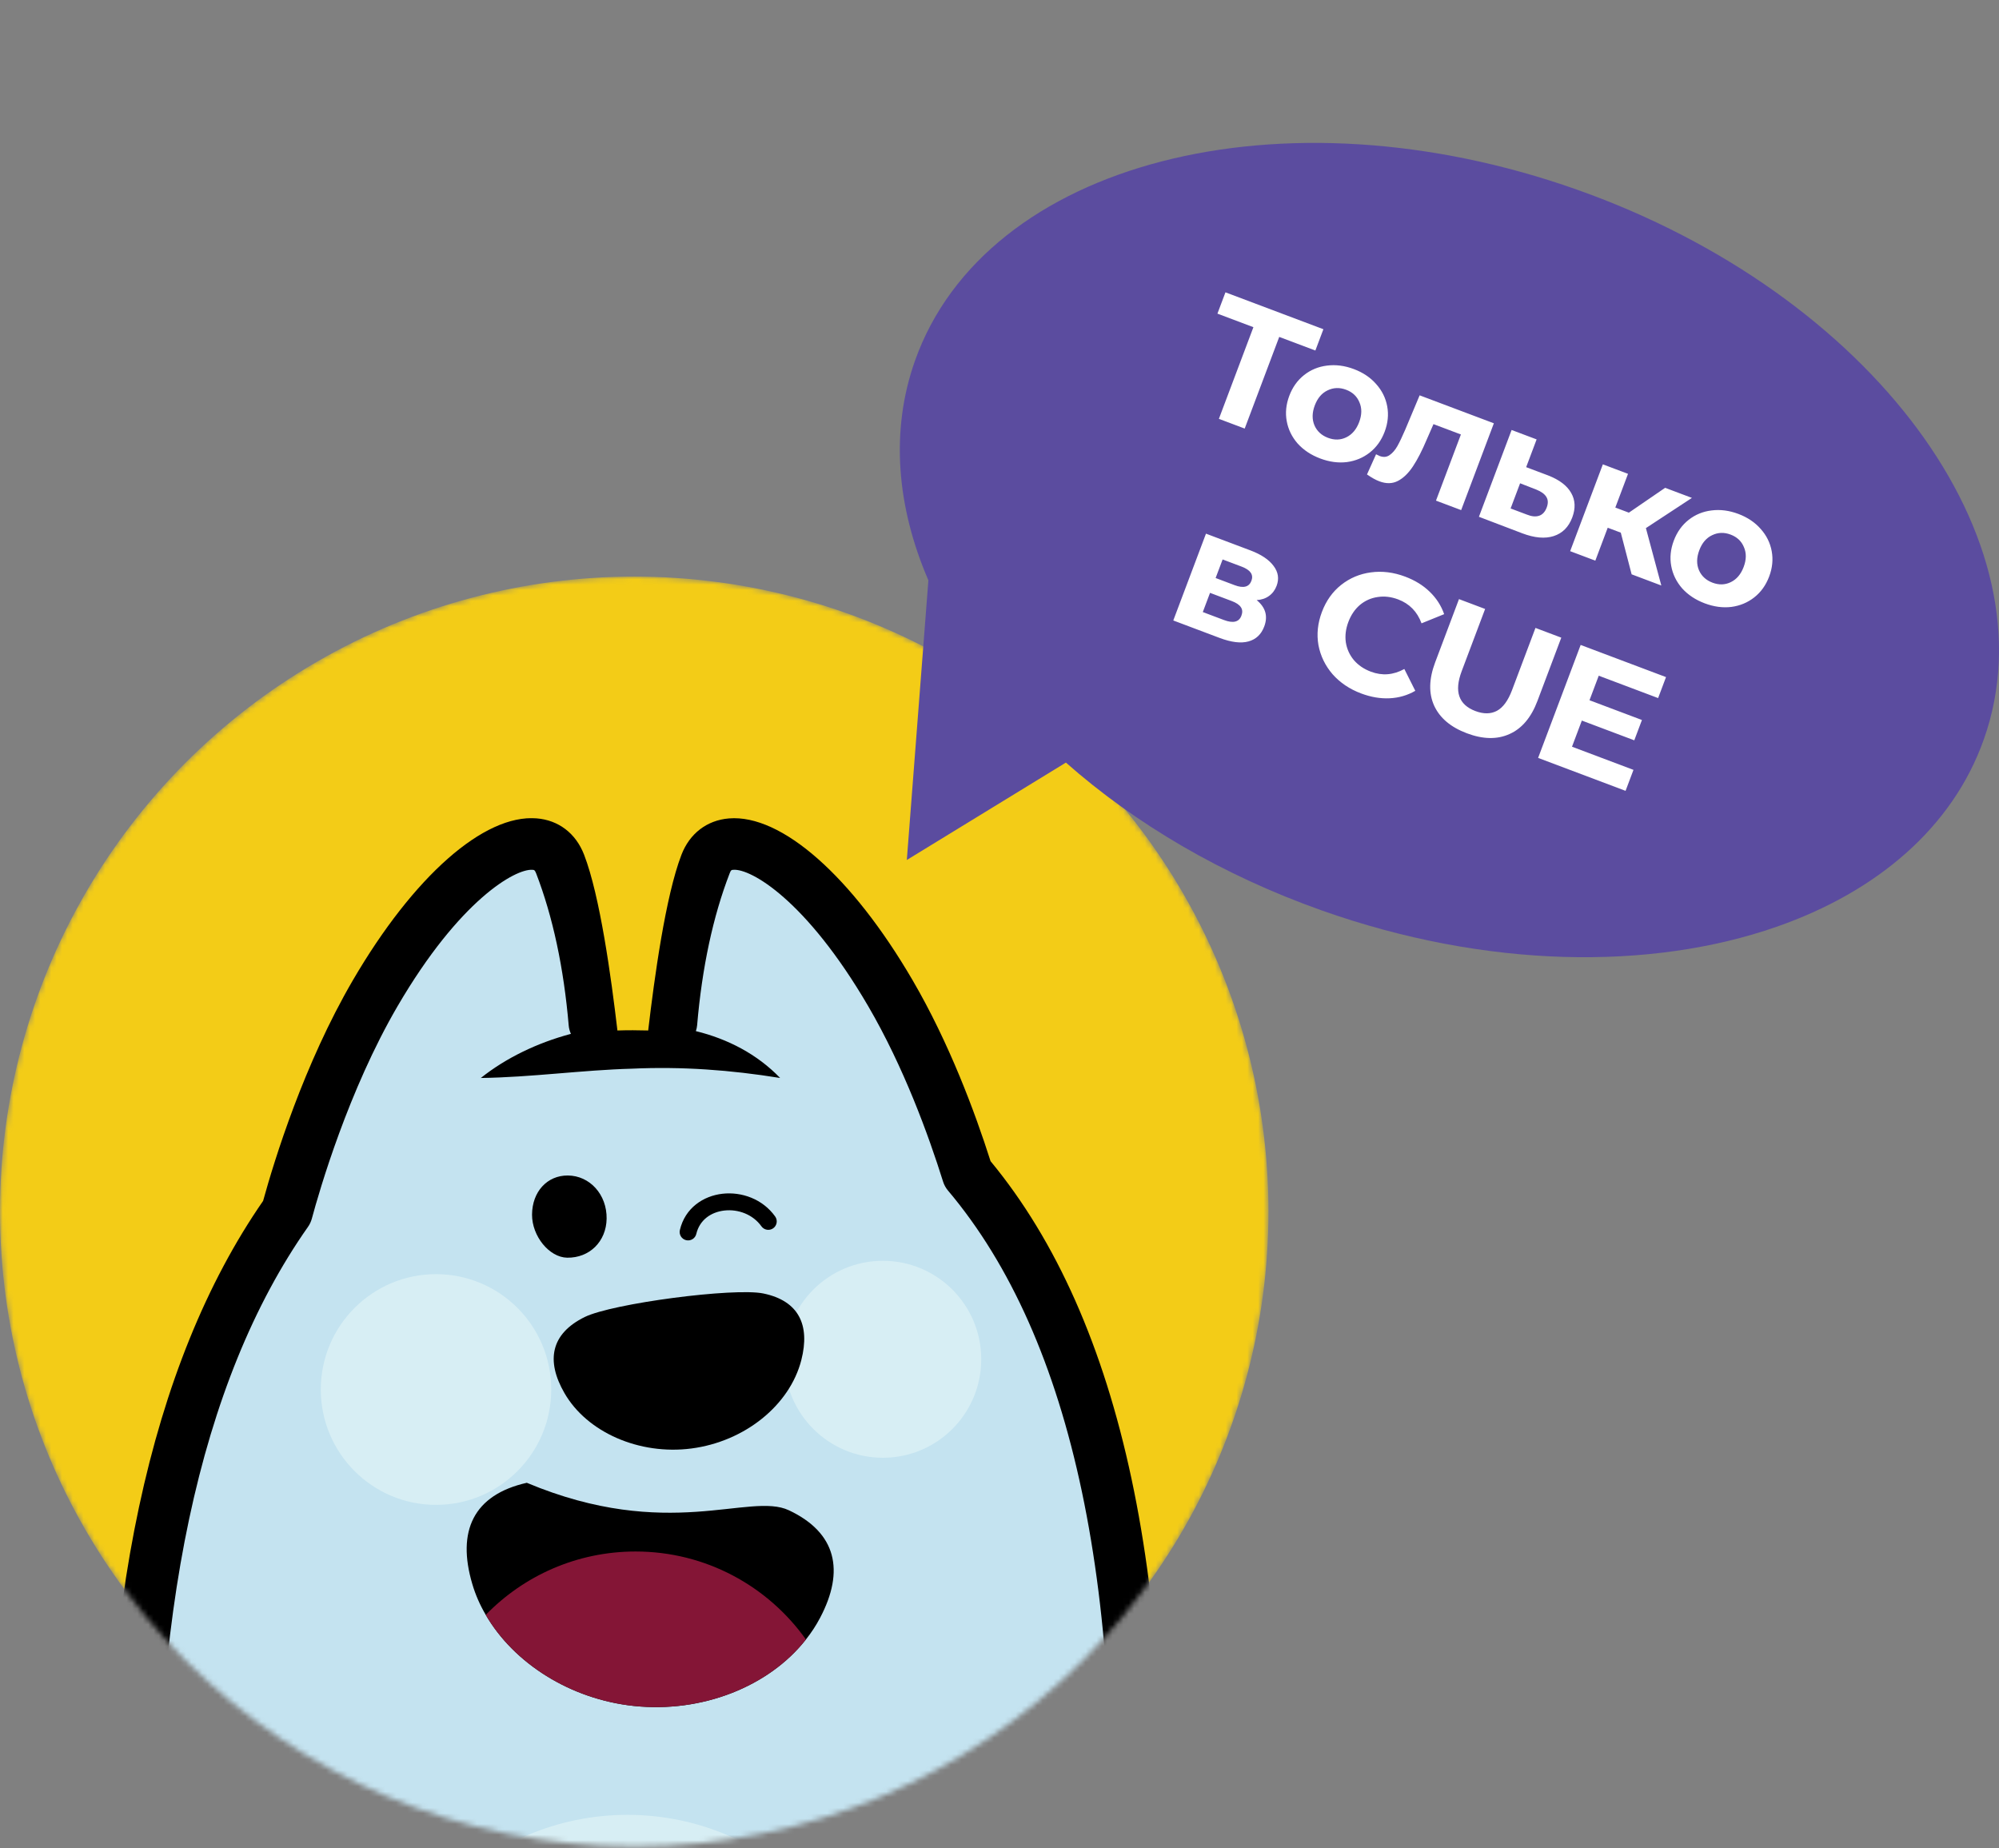
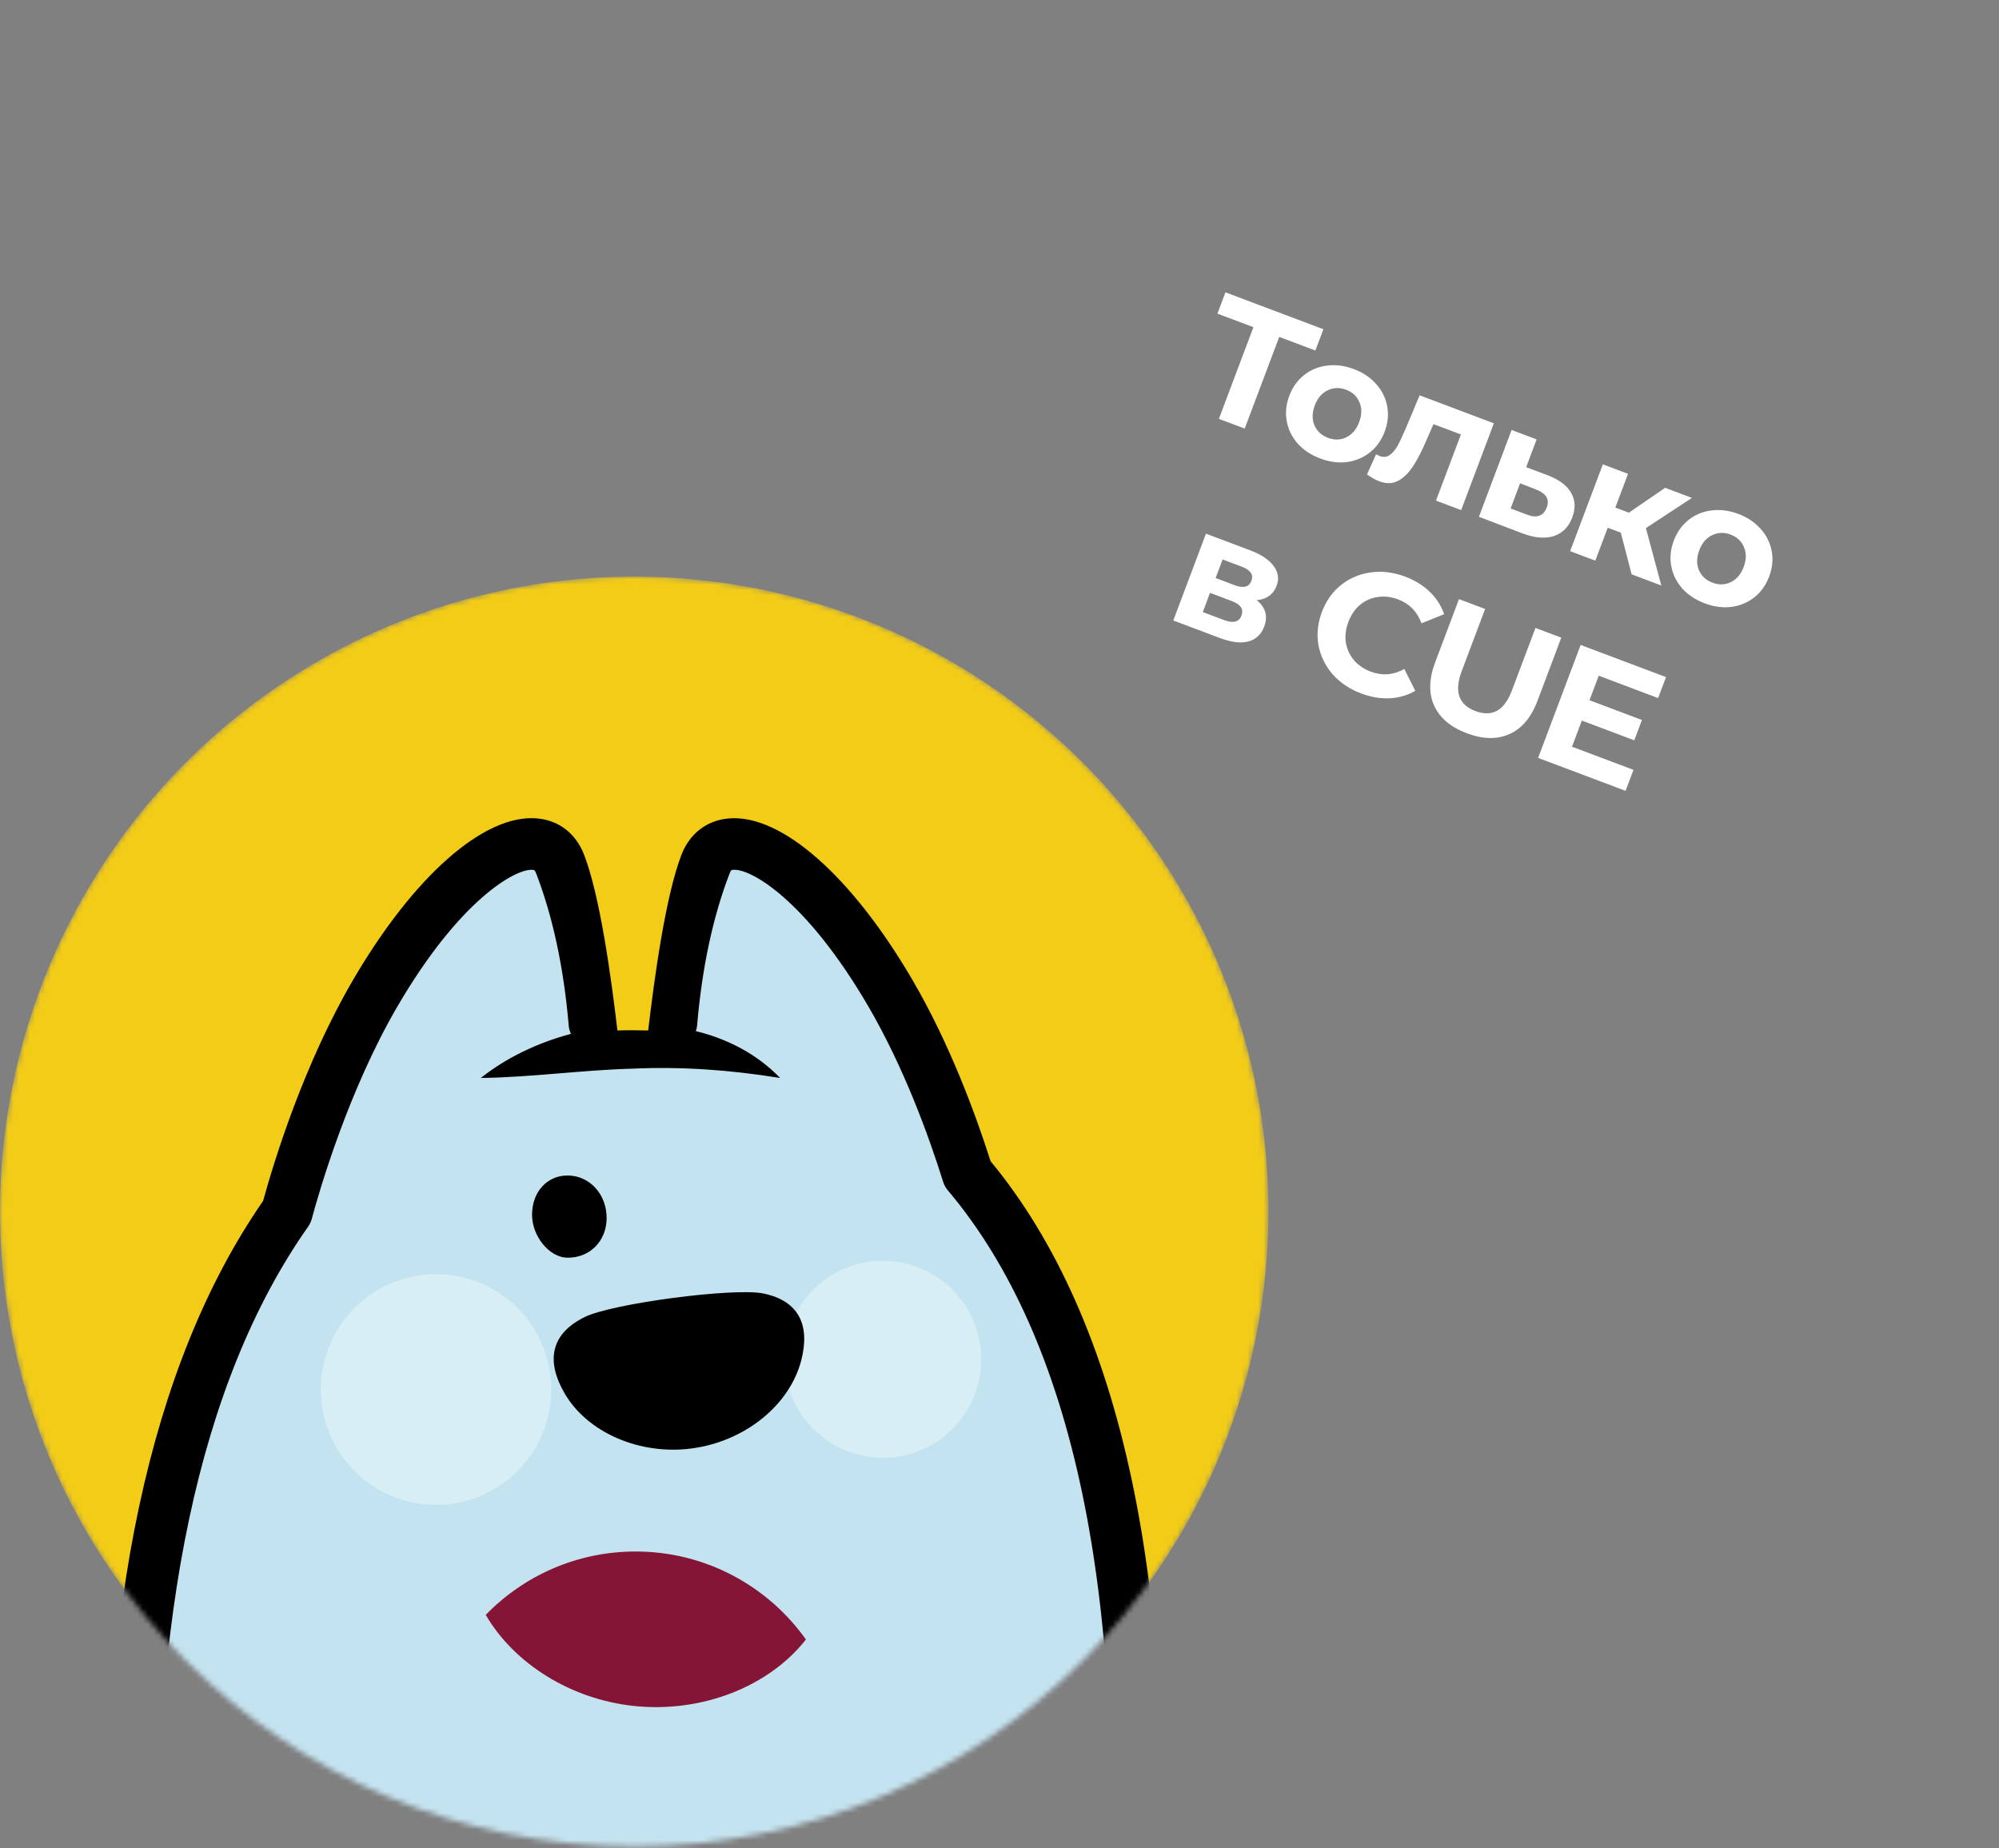
<svg xmlns="http://www.w3.org/2000/svg" width="371" height="343" viewBox="0 0 371 343" fill="none">
  <rect x="0" y="0" width="371" height="343" fill="#808080" stroke="none" />
  <mask id="mask0_541_3214" style="mask-type:alpha" maskUnits="userSpaceOnUse" x="0" y="107" width="236" height="236">
    <ellipse cx="117.71" cy="224.84" rx="117.71" ry="117.84" fill="#5B4C9E" />
  </mask>
  <g mask="url(#mask0_541_3214)">
    <ellipse cx="117.71" cy="224.84" rx="117.71" ry="117.84" fill="#F3CC17" />
    <g clip-path="url(#clip0_541_3214)">
      <path d="M144.926 442.804V452.896C144.926 468.651 154.262 488.919 173.424 481.425C195.562 472.771 207.663 408.005 210.247 361.454C214.373 286.863 200.539 242.696 179.58 217.861C176.89 209.291 172.137 196.123 165.246 184.318C150.306 158.727 134.452 151.243 130.932 160.345C127.168 170.096 125.371 183.839 124.584 193.068C122.192 192.887 122.234 193.142 119.863 193.142L115.344 193.089C112.962 193.089 112.675 192.908 110.282 193.132C109.495 183.892 107.698 170.117 103.934 160.345C100.414 151.232 84.57 158.727 69.63 184.318C60.315 200.275 54.892 218.744 53.223 224.94C34.763 251.18 22.715 293.761 24.651 358.282C25.98 402.427 35.731 476.603 61.453 481.436C81.657 485.236 89.951 468.662 89.951 452.907V442.815C98.564 445.785 107.815 447.393 117.428 447.393C127.062 447.393 136.313 445.774 144.937 442.804C144.937 442.804 144.926 442.804 144.915 442.804" fill="#C4E3F0" />
      <path d="M183.845 215.508C180.963 206.449 176.178 193.568 169.362 181.89C158.101 162.601 145.043 151.094 135.303 151.881C131.22 152.211 127.998 154.67 126.477 158.62C123.521 166.284 121.447 181.475 120.299 191.237C118.385 191.184 116.503 191.173 114.589 191.237C113.44 181.475 111.367 166.274 108.4 158.609C106.869 154.649 103.658 152.19 99.574 151.871C89.823 151.094 76.776 162.591 65.505 181.89C56.392 197.517 50.948 215.188 48.831 222.864C27.82 253.213 18.079 298.817 19.877 358.42C20.249 370.779 24.545 479.36 60.581 486.13C69.556 487.812 77.478 486.066 83.475 481.084C90.642 475.134 94.747 464.861 94.747 452.896V449.255C109.506 453.13 125.382 453.13 140.141 449.255V452.896C140.141 469.087 147.521 479.871 153.837 484.182C156.57 486.056 160.504 487.823 165.587 487.823C168.426 487.823 171.616 487.269 175.168 485.885C201.783 475.485 212.746 402.938 215.022 361.72C218.754 294.25 208.27 245.07 183.855 215.508H183.845ZM205.462 361.187C204.038 386.896 200.061 413.583 194.542 434.416C185.908 467.033 176.508 475.07 171.68 476.954C166.778 478.87 162.705 478.647 159.228 476.262C152.689 471.791 149.711 461.007 149.711 452.885V444.731C156.506 441.75 162.758 437.631 168.139 432.202C158.994 434.714 150.402 436.619 141.725 437.567C124.255 439.568 107.018 438.291 89.536 435.959C80.657 434.884 71.332 433.085 62.357 432.202C69.046 437.237 76.829 441.399 85.177 444.507V452.896C85.177 461.87 82.252 469.651 77.372 473.718C73.576 476.869 68.525 477.88 62.347 476.72C57.041 475.719 46.896 468.778 38.57 433.49C33.647 412.614 30.234 384.447 29.447 358.132C27.703 300.19 37.028 256.3 57.157 227.686C57.477 227.228 57.721 226.717 57.87 226.174C59.295 220.873 64.665 202.361 73.788 186.723C85.294 167.008 95.661 161.185 98.83 161.42C99.138 161.441 99.255 161.451 99.5 162.069C102.594 170.095 104.636 179.602 105.55 190.343C105.593 190.875 105.752 191.386 105.954 191.865C99.723 193.525 93.896 196.336 89.239 200.051C98.5 199.934 108.134 198.571 117.279 198.326C126.552 197.901 135.558 198.561 144.788 200.051C140.524 195.633 135.08 192.812 129.146 191.354C129.263 191.013 129.348 190.651 129.38 190.279C130.294 179.559 132.325 170.074 135.42 162.069C135.654 161.451 135.771 161.441 136.09 161.42C139.333 161.153 149.626 167.019 161.132 186.723C167.724 198.018 172.329 210.664 175.029 219.287C175.221 219.894 175.529 220.458 175.944 220.948C199.178 248.487 209.12 295.666 205.494 361.187H205.462Z" fill="black" />
-       <path d="M116.46 431.691C142.634 431.691 163.853 410.449 163.853 384.245C163.853 358.042 142.634 336.8 116.46 336.8C90.285 336.8 69.066 358.042 69.066 384.245C69.066 410.449 90.285 431.691 116.46 431.691Z" fill="#D7EEF4" />
      <path d="M163.853 270.533C173.936 270.533 182.111 262.35 182.111 252.255C182.111 242.161 173.936 233.978 163.853 233.978C153.769 233.978 145.595 242.161 145.595 252.255C145.595 262.35 153.769 270.533 163.853 270.533Z" fill="#D7EEF4" />
      <path d="M80.923 279.273C92.733 279.273 102.307 269.689 102.307 257.866C102.307 246.042 92.733 236.458 80.923 236.458C69.113 236.458 59.539 246.042 59.539 257.866C59.539 269.689 69.113 279.273 80.923 279.273Z" fill="#D7EEF4" />
      <path d="M25.108 293.516C28.947 312.912 32.573 331.882 38.113 350.638C39.984 356.706 42.015 362.763 44.716 368.086C46.226 371.056 47.757 373.632 49.841 375.559C50.543 376.251 51.351 376.751 52.255 377.028C55.966 377.752 59.975 377.39 62.814 375.016C68.875 369.544 69.003 360.805 68.918 352.98C68.843 346.487 68.503 339.897 68.344 333.255C70.672 339.504 72.469 345.88 73.862 352.437C75.298 359.293 76.17 366.723 73.554 373.675C70.173 383.5 60.688 388.312 50.607 386.651C37.443 384.15 31.754 364.307 28.84 353.14C24.332 333.617 22.737 313.401 25.087 293.506L25.108 293.516Z" fill="black" />
-       <path d="M167.065 333.265C166.905 339.919 166.565 346.497 166.48 352.991C166.023 362.912 167.767 378.284 180.761 377.347C181.601 377.251 182.568 377.188 183.376 376.943C184.195 376.709 184.929 376.166 185.567 375.559C187.651 373.621 189.182 371.045 190.692 368.075C193.457 362.614 195.456 356.557 197.285 350.617C202.825 331.86 206.451 312.901 210.3 293.506C212.002 306.727 211.566 320.108 210.066 333.34C208.089 348.584 203.899 372.333 192.075 383.085C190.288 384.618 188.076 385.906 185.748 386.417C182.717 387.098 179.517 387.066 176.465 386.513C169.542 385.384 163.992 379.913 161.865 373.664C159.249 366.713 160.132 359.282 161.557 352.437C162.95 345.88 164.747 339.493 167.065 333.255V333.265Z" fill="black" />
      <path d="M141.695 240.048C148.23 241.408 150.389 245.873 148.72 252.405C146.57 260.797 138.206 267.528 128.315 268.812C118.668 270.067 108.965 265.829 104.759 258.532C101.271 252.481 102.251 247.506 108.503 244.419C113.633 241.889 136.283 238.915 141.695 240.048Z" fill="black" />
      <path d="M98.743 225.416C98.762 221.168 101.543 218.129 105.381 218.148C109.483 218.176 112.651 221.706 112.585 226.162C112.519 230.401 109.408 233.469 105.259 233.403C101.939 233.346 98.733 229.409 98.743 225.416Z" fill="black" />
-       <path fill-rule="evenodd" clip-rule="evenodd" d="M134.442 224.65C136.992 224.362 139.731 225.361 141.316 227.58C141.819 228.284 142.797 228.447 143.501 227.944C144.206 227.441 144.369 226.462 143.866 225.757C141.533 222.49 137.612 221.137 134.091 221.535C130.541 221.936 127.146 224.163 126.18 228.269C125.982 229.112 126.504 229.956 127.346 230.154C128.189 230.352 129.032 229.83 129.23 228.987C129.832 226.431 131.92 224.935 134.442 224.65Z" fill="black" />
-       <path d="M152.204 300.233C151.46 301.653 150.577 302.994 149.575 304.255C142.71 312.995 130.29 317.931 117.631 316.59C105.875 315.339 95.369 308.685 90.151 299.687C89.079 297.86 88.236 295.943 87.651 293.947C84.754 284.154 87.84 277.421 97.77 275.176C123.99 286.18 139.119 276.835 146.42 280.281C155.25 284.442 156.807 291.513 152.204 300.233Z" fill="black" />
      <path d="M149.575 304.256C142.71 312.995 130.289 317.931 117.631 316.591C105.875 315.339 95.369 308.685 90.151 299.687C97.195 292.437 107.056 287.928 117.958 287.928C131.004 287.928 142.541 294.374 149.575 304.256Z" fill="#841536" />
    </g>
  </g>
-   <path fill-rule="evenodd" clip-rule="evenodd" d="M329.7 172C348.325 165.503 362.385 153.594 368.185 137.207V137.216C381.275 100.273 347.47 54.603 292.695 35.202C237.91 15.8 182.905 30.01 169.815 66.944C165.205 79.956 166.412 94.05 172.303 107.698L168.298 159.598L197.825 141.522C210.566 152.779 226.73 162.379 245.306 168.959C275.788 179.757 306.34 180.145 329.7 172Z" fill="#5B4C9F" />
  <path d="M244.123 65.051L237.415 62.524L231.008 79.534L226.217 77.729L232.624 60.719L225.946 58.204L227.435 54.251L245.612 61.098L244.123 65.051ZM245.023 85.086C243.326 84.447 241.931 83.522 240.836 82.312C239.769 81.09 239.094 79.707 238.809 78.163C238.524 76.62 238.682 75.049 239.284 73.452C239.885 71.855 240.802 70.571 242.035 69.599C243.267 68.627 244.684 68.043 246.284 67.848C247.913 67.641 249.575 67.857 251.272 68.496C252.969 69.135 254.351 70.066 255.418 71.289C256.492 72.491 257.172 73.864 257.457 75.408C257.742 76.951 257.583 78.522 256.982 80.119C256.38 81.716 255.463 83 254.231 83.972C252.999 84.944 251.578 85.538 249.97 85.753C248.369 85.948 246.72 85.725 245.023 85.086ZM246.467 81.253C247.665 81.704 248.794 81.674 249.853 81.161C250.94 80.635 251.739 79.694 252.25 78.337C252.762 76.979 252.779 75.754 252.301 74.662C251.85 73.558 251.026 72.78 249.828 72.329C248.631 71.878 247.488 71.915 246.401 72.44C245.322 72.946 244.527 73.877 244.015 75.234C243.504 76.592 243.483 77.827 243.954 78.939C244.431 80.03 245.269 80.802 246.467 81.253ZM277.25 78.555L271.181 94.666L266.509 92.906L271.134 80.628L266.043 78.71L264.822 81.499C263.945 83.585 263.084 85.267 262.238 86.544C261.392 87.821 260.459 88.724 259.44 89.251C258.42 89.779 257.272 89.802 255.994 89.321C255.315 89.066 254.552 88.641 253.704 88.048L255.387 84.305C255.692 84.466 255.914 84.572 256.053 84.625C256.752 84.888 257.365 84.834 257.893 84.463C258.448 84.079 258.931 83.52 259.345 82.787C259.765 82.033 260.25 81.019 260.798 79.744L263.474 73.366L277.25 78.555ZM287.318 88.229C289.407 89.038 290.834 90.123 291.598 91.482C292.37 92.822 292.437 94.34 291.798 96.037C291.128 97.814 289.977 98.964 288.343 99.489C286.737 100.001 284.806 99.832 282.55 98.982L274.476 95.906L280.544 79.796L285.186 81.544L283.246 86.695L287.318 88.229ZM283.383 95.5C284.273 95.859 285.034 95.928 285.663 95.709C286.293 95.491 286.758 94.982 287.059 94.183C287.352 93.405 287.327 92.746 286.983 92.206C286.659 91.673 286.042 91.224 285.131 90.859L282.118 89.689L280.358 94.361L283.383 95.5ZM300.807 98.849L298.382 97.936L296.081 104.045L291.409 102.285L297.478 86.174L302.149 87.934L299.792 94.192L302.307 95.14L309.037 90.528L314.008 92.4L305.468 98.006L308.329 108.658L302.819 106.583L300.807 98.849ZM316.384 111.966C314.687 111.327 313.291 110.402 312.197 109.192C311.13 107.969 310.454 106.586 310.169 105.043C309.884 103.499 310.043 101.929 310.644 100.332C311.246 98.735 312.163 97.45 313.395 96.478C314.628 95.506 316.044 94.923 317.645 94.728C319.273 94.52 320.936 94.736 322.633 95.376C324.33 96.015 325.712 96.946 326.778 98.168C327.853 99.371 328.533 100.744 328.817 102.287C329.102 103.831 328.944 105.401 328.342 106.998C327.741 108.595 326.824 109.88 325.591 110.852C324.359 111.824 322.939 112.417 321.33 112.632C319.73 112.827 318.081 112.605 316.384 111.966ZM317.828 108.133C319.025 108.584 320.154 108.553 321.213 108.04C322.3 107.515 323.1 106.574 323.611 105.216C324.122 103.858 324.139 102.634 323.661 101.542C323.211 100.438 322.387 99.66 321.189 99.209C319.991 98.757 318.849 98.794 317.762 99.32C316.682 99.825 315.887 100.757 315.376 102.114C314.864 103.472 314.844 104.706 315.314 105.818C315.792 106.91 316.63 107.681 317.828 108.133ZM233.23 111.368C234.886 112.721 235.353 114.356 234.631 116.273C234.082 117.73 233.108 118.651 231.709 119.036C230.311 119.421 228.523 119.204 226.347 118.384L217.753 115.147L223.821 99.036L232.056 102.138C234.073 102.897 235.511 103.861 236.37 105.028C237.238 106.175 237.423 107.408 236.927 108.726C236.626 109.524 236.149 110.154 235.497 110.615C234.872 111.063 234.117 111.314 233.23 111.368ZM225.611 107.267L229.144 108.598C230.781 109.215 231.818 108.944 232.254 107.786C232.683 106.648 232.078 105.771 230.441 105.154L226.908 103.823L225.611 107.267ZM227.154 115.063C228.87 115.71 229.951 115.444 230.394 114.267C230.627 113.648 230.597 113.123 230.303 112.693C230.017 112.244 229.444 111.857 228.586 111.534L224.573 110.022L223.231 113.586L227.154 115.063ZM252.602 128.684C250.466 127.88 248.703 126.691 247.312 125.118C245.948 123.533 245.076 121.734 244.694 119.721C244.34 117.696 244.554 115.645 245.336 113.569C246.118 111.492 247.307 109.82 248.902 108.551C250.524 107.27 252.367 106.494 254.429 106.222C256.52 105.938 258.643 106.202 260.799 107.015C262.616 107.699 264.132 108.635 265.349 109.823C266.586 111.018 267.478 112.403 268.025 113.976L263.827 115.678C263.027 113.507 261.578 112.027 259.482 111.237C258.184 110.749 256.917 110.602 255.681 110.797C254.452 110.973 253.357 111.461 252.394 112.261C251.452 113.068 250.736 114.121 250.247 115.419C249.759 116.716 249.602 117.979 249.777 119.208C249.973 120.444 250.471 121.544 251.271 122.506C252.078 123.449 253.131 124.164 254.429 124.653C256.525 125.443 258.594 125.276 260.635 124.153L262.667 128.201C261.21 129.043 259.622 129.505 257.904 129.587C256.186 129.67 254.419 129.369 252.602 128.684ZM272.239 136.081C269.244 134.953 267.221 133.244 266.168 130.956C265.135 128.675 265.197 125.997 266.355 122.922L270.777 111.183L275.628 113.011L271.274 124.57C269.861 128.323 270.711 130.786 273.825 131.959C275.343 132.531 276.67 132.518 277.807 131.92C278.951 131.303 279.888 130.026 280.618 128.089L284.972 116.53L289.763 118.335L285.341 130.074C284.183 133.148 282.454 135.198 280.152 136.223C277.871 137.256 275.233 137.209 272.239 136.081ZM303.16 142.872L301.694 146.765L285.463 140.652L293.359 119.689L309.201 125.656L307.734 129.549L296.714 125.398L294.999 129.95L304.732 133.616L303.311 137.389L293.578 133.723L291.751 138.575L303.16 142.872Z" fill="white" />
  <defs>
    <clipPath id="clip0_541_3214">
      <rect width="196.092" height="335.984" fill="white" transform="translate(19.664 151.839)" />
    </clipPath>
  </defs>
</svg>